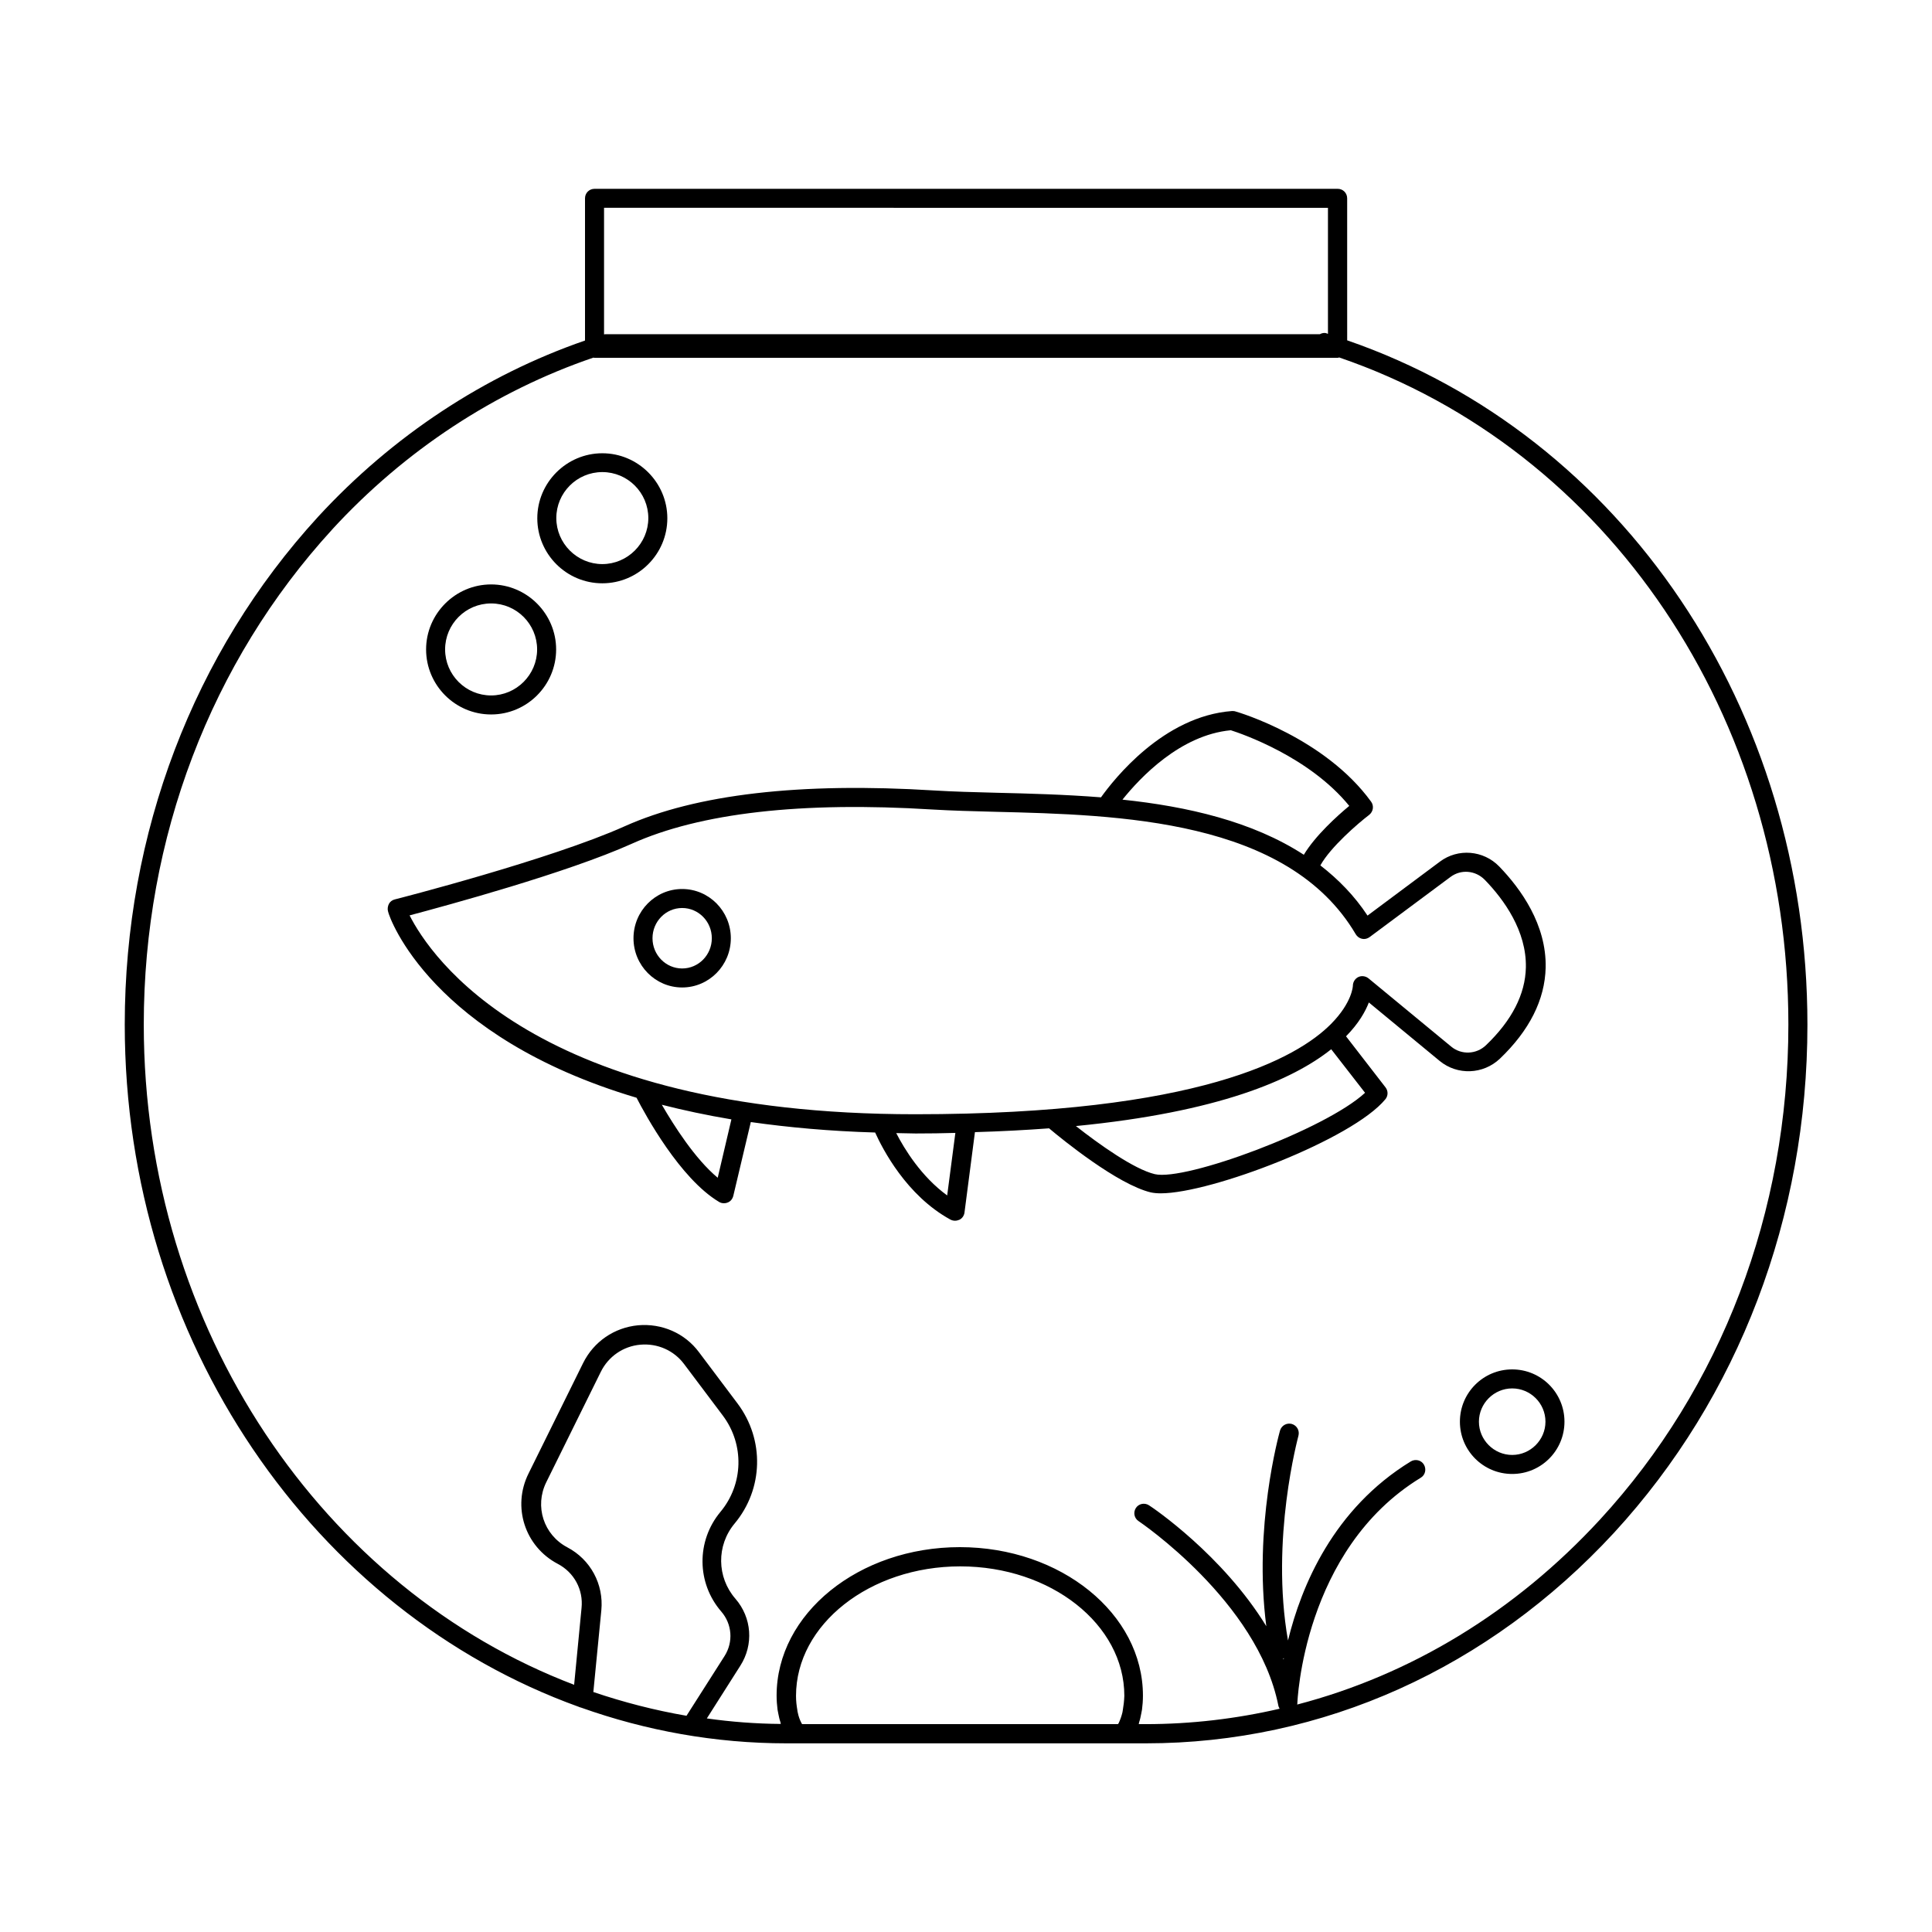
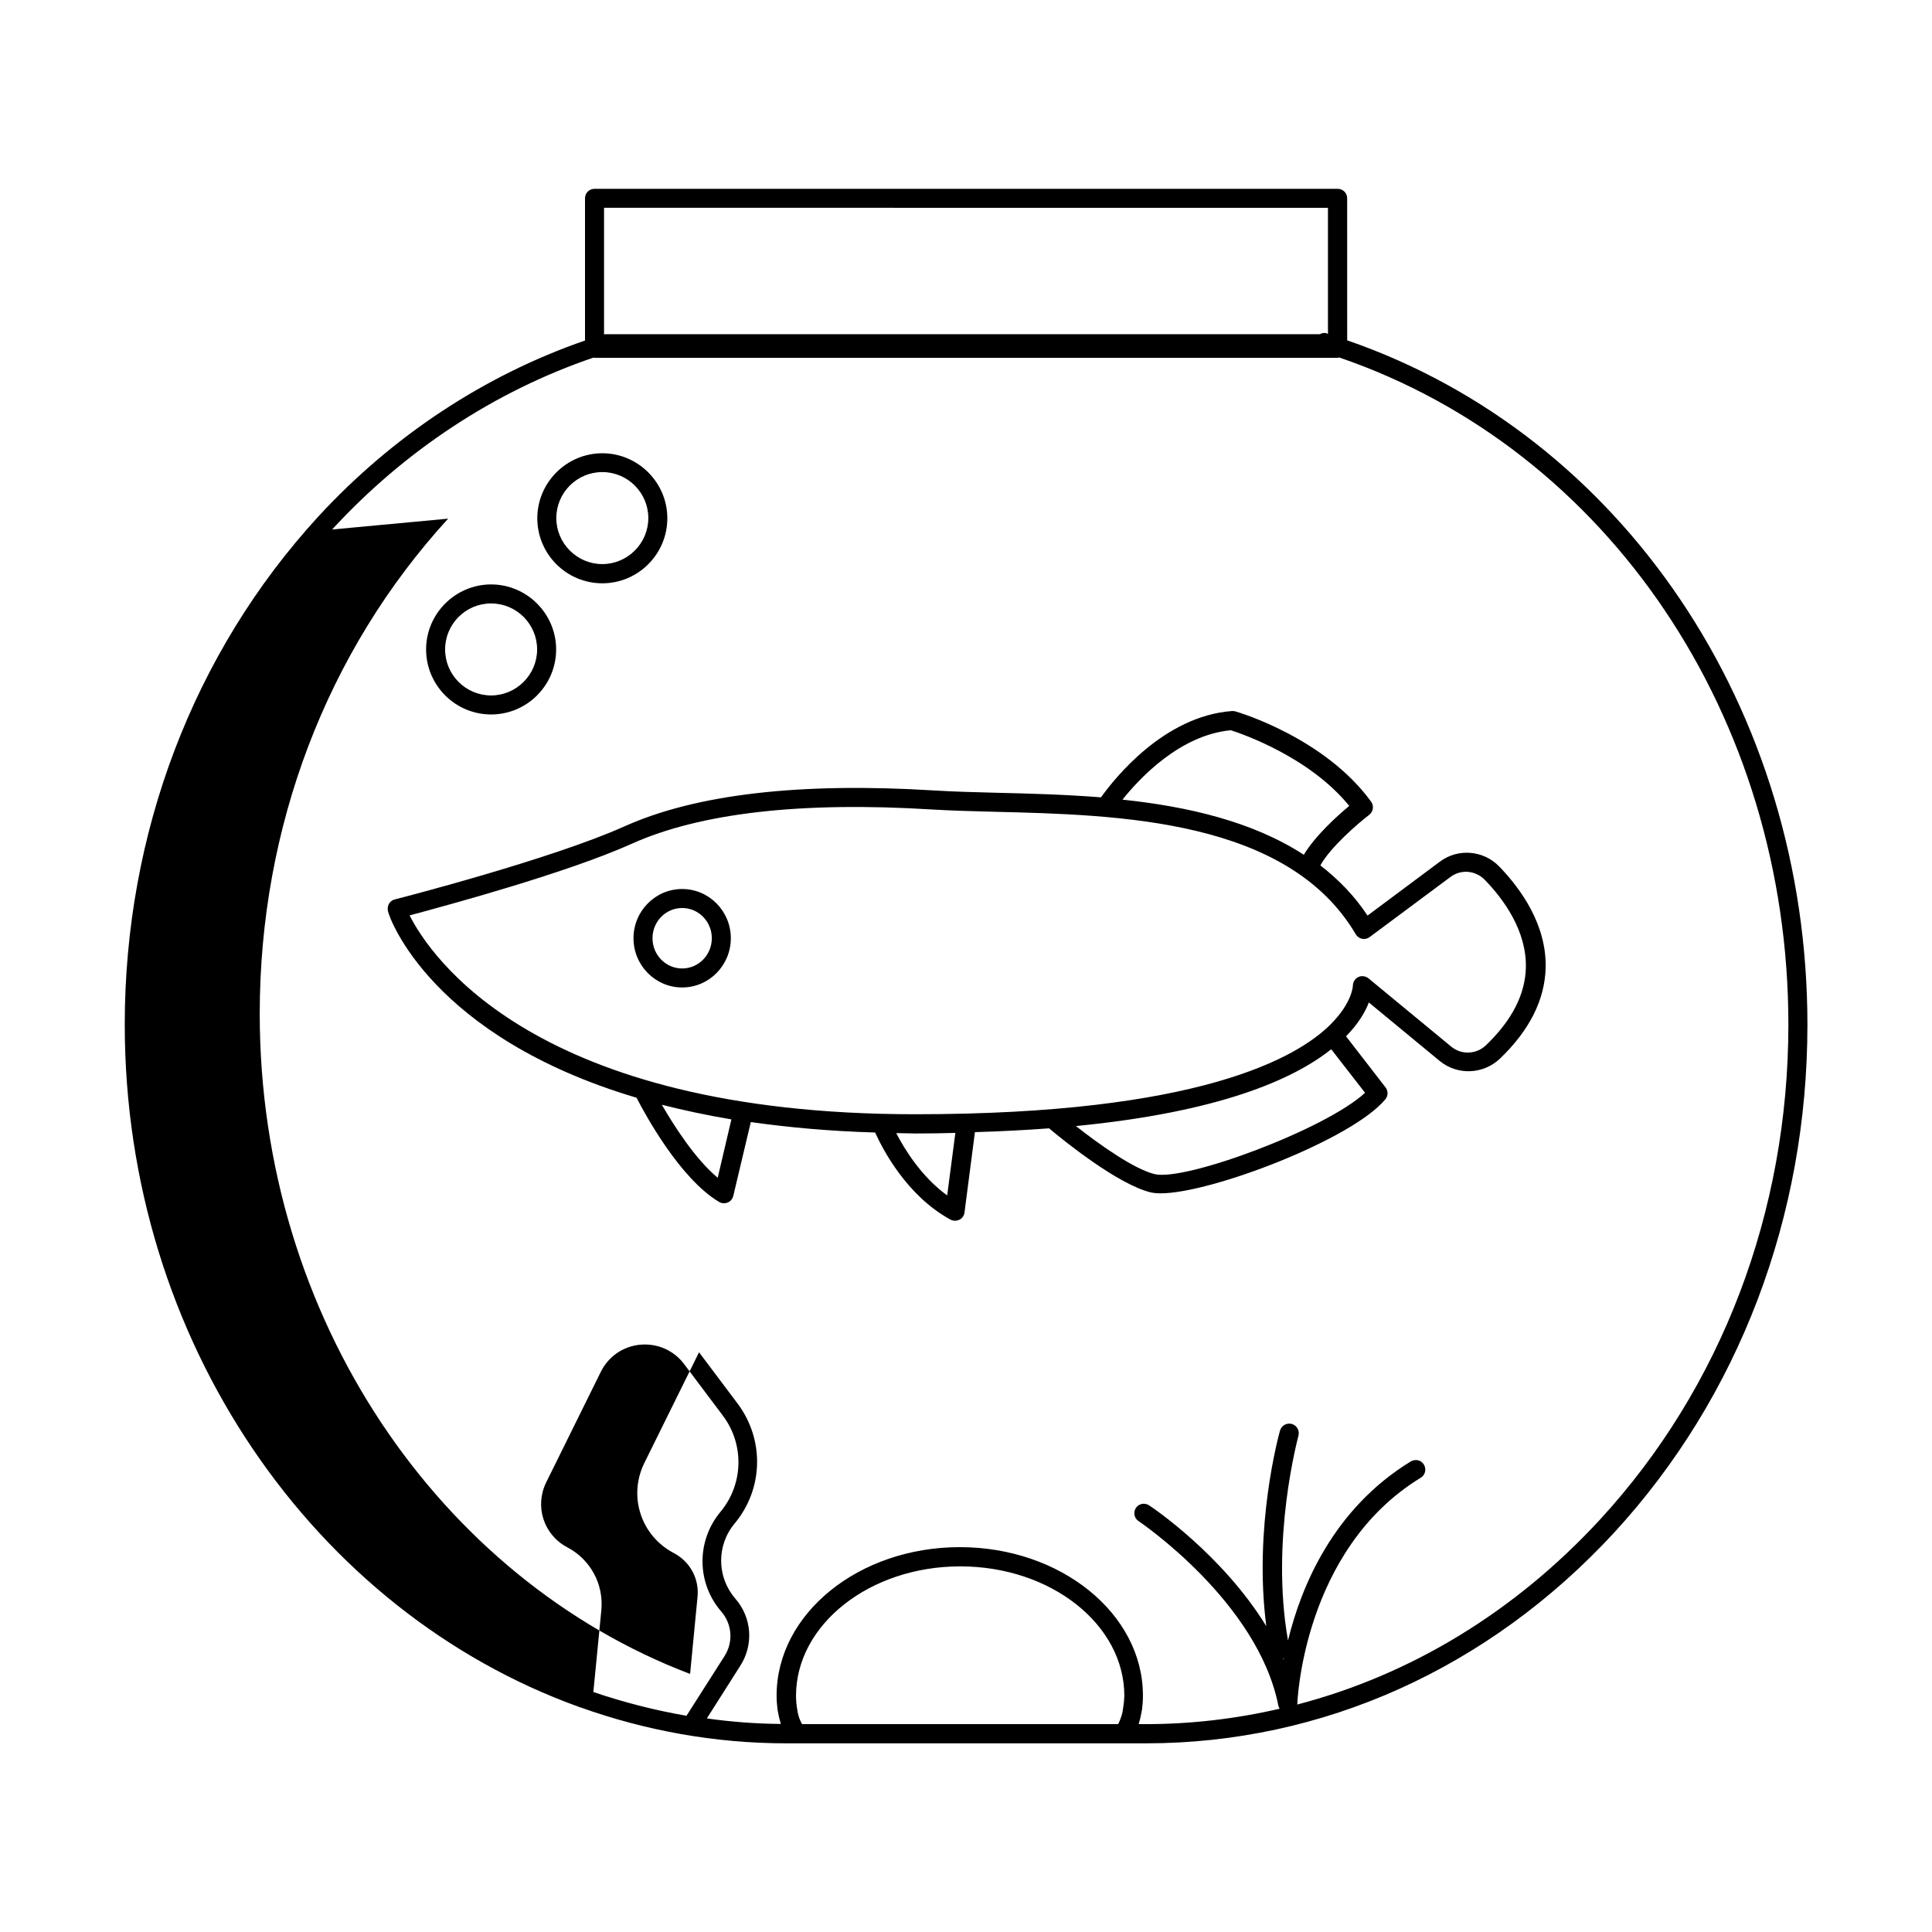
<svg xmlns="http://www.w3.org/2000/svg" fill="#000000" width="800px" height="800px" version="1.1" viewBox="144 144 512 512">
  <g>
-     <path d="m297.27 596.28c0.203 0.102 0.453 0.203 0.707 0.25 17.129 6.098 35.469 9.473 54.461 9.473h95.219c46.855 0 90.887-19.852 124.09-55.82 33.051-35.922 51.238-83.734 51.238-134.62 0-83.531-48.969-156.18-121.97-181.37l-0.004-37.637c0-1.41-1.109-2.519-2.519-2.519l-196.94 0.004c-1.41 0-2.519 1.109-2.519 2.519v37.684c-26.551 9.168-50.984 25.242-70.734 46.703-33.051 36.07-51.238 83.883-51.238 134.57 0 84.086 50.43 155.58 120.21 180.77zm-2.922-42.219c-6.297-3.324-8.715-10.883-5.594-17.23l14.461-29.27c2.016-4.082 5.945-6.801 10.48-7.203 4.535-0.402 8.918 1.512 11.637 5.188l10.227 13.602c5.742 7.656 5.492 18.188-0.656 25.543-6.398 7.707-6.297 18.844 0.25 26.398 2.871 3.324 3.223 8.062 0.855 11.789l-10.078 15.82c-8.465-1.461-16.676-3.578-24.688-6.297l2.117-21.664c0.66-6.902-2.867-13.449-9.012-16.676zm147.21 43.129c-0.051 0.203-0.051 0.402-0.102 0.605-0.25 1.059-0.605 2.016-1.008 2.871-0.098 0.098-0.148 0.199-0.148 0.25h-83.734c-0.051-0.102-0.102-0.152-0.152-0.25-0.453-0.855-0.805-1.812-1.008-2.871-0.051-0.203-0.102-0.402-0.102-0.605-0.203-1.16-0.352-2.367-0.352-3.777 0-18.895 19.547-34.309 43.527-34.309s43.48 15.367 43.48 34.309c-0.051 1.406-0.199 2.617-0.402 3.777zm42.473-13.656c0.051 0 0.102-0.051 0.203-0.102 0 0.102-0.051 0.203-0.051 0.301-0.055-0.047-0.102-0.098-0.152-0.199zm11.891-384.46v33.402l-0.402-0.152c-0.555-0.203-1.211-0.051-1.762 0.25h-189.43c-0.102 0-0.152 0.051-0.25 0.051v-33.555zm-263.9 85.246c19.297-21.008 43.227-36.676 69.223-45.543 0.102 0 0.203 0.051 0.301 0.051h196.94c0.152 0 0.25-0.051 0.402-0.102 71.238 24.383 119.05 95.219 119.05 176.79 0 49.625-17.734 96.227-49.926 131.19-22.52 24.434-50.129 41.16-80.258 49.02 0-0.051 0.051-0.102 0.051-0.203 0-0.402 1.512-40.859 32.695-59.902 1.211-0.707 1.562-2.266 0.855-3.477-0.707-1.211-2.266-1.562-3.477-0.855-20.504 12.543-29.02 33-32.547 47.457-4.734-26.902 2.719-53.957 2.769-54.262 0.352-1.359-0.402-2.719-1.762-3.125-1.359-0.352-2.719 0.402-3.125 1.762-0.301 1.109-7.055 25.492-3.629 51.844-11.539-18.844-30.027-31.387-31.086-32.043-1.16-0.754-2.719-0.453-3.477 0.707-0.754 1.16-0.453 2.719 0.707 3.477 0.301 0.203 31.539 21.312 37.031 48.82 0.051 0.352 0.203 0.605 0.352 0.906-11.539 2.672-23.426 4.082-35.52 4.082h-1.812c0.051-0.152 0.051-0.352 0.102-0.504 0.25-0.707 0.402-1.461 0.555-2.266 0.051-0.352 0.152-0.707 0.203-1.059 0.152-1.16 0.25-2.418 0.25-3.727 0-21.715-21.766-39.348-48.516-39.348-26.801 0-48.566 17.633-48.566 39.348 0 1.309 0.102 2.519 0.25 3.727 0.051 0.352 0.152 0.707 0.203 1.059 0.152 0.754 0.301 1.512 0.555 2.215 0.051 0.152 0.051 0.352 0.102 0.504-6.648-0.051-13.199-0.555-19.598-1.461l8.867-13.957c3.578-5.594 3.074-12.746-1.309-17.785-4.938-5.691-5.039-14.105-0.203-19.902 7.656-9.168 7.961-22.219 0.805-31.789l-10.227-13.602c-3.777-5.09-9.875-7.707-16.172-7.152-6.297 0.605-11.738 4.332-14.559 10.027l-14.461 29.27c-4.383 8.816-0.957 19.348 7.758 23.93 4.332 2.266 6.801 6.852 6.297 11.688l-1.965 20.355c-66.242-25.188-114.05-94.105-114.05-174.97 0-49.422 17.734-96.027 49.926-131.19z" />
-     <path d="m530.89 520.76c0 7.656 6.195 13.855 13.855 13.855 7.656 0 13.855-6.195 13.855-13.855 0-7.656-6.195-13.855-13.855-13.855-7.656 0-13.855 6.199-13.855 13.855zm22.672 0c0 4.836-3.981 8.816-8.816 8.816-4.836 0-8.816-3.981-8.816-8.816 0-4.836 3.981-8.816 8.816-8.816 4.836 0 8.816 3.93 8.816 8.816z" />
+     <path d="m297.27 596.28c0.203 0.102 0.453 0.203 0.707 0.25 17.129 6.098 35.469 9.473 54.461 9.473h95.219c46.855 0 90.887-19.852 124.09-55.82 33.051-35.922 51.238-83.734 51.238-134.62 0-83.531-48.969-156.18-121.97-181.37l-0.004-37.637c0-1.41-1.109-2.519-2.519-2.519l-196.94 0.004c-1.41 0-2.519 1.109-2.519 2.519v37.684c-26.551 9.168-50.984 25.242-70.734 46.703-33.051 36.07-51.238 83.883-51.238 134.57 0 84.086 50.43 155.58 120.21 180.77zm-2.922-42.219c-6.297-3.324-8.715-10.883-5.594-17.23l14.461-29.27c2.016-4.082 5.945-6.801 10.48-7.203 4.535-0.402 8.918 1.512 11.637 5.188l10.227 13.602c5.742 7.656 5.492 18.188-0.656 25.543-6.398 7.707-6.297 18.844 0.25 26.398 2.871 3.324 3.223 8.062 0.855 11.789l-10.078 15.82c-8.465-1.461-16.676-3.578-24.688-6.297l2.117-21.664c0.66-6.902-2.867-13.449-9.012-16.676zm147.21 43.129c-0.051 0.203-0.051 0.402-0.102 0.605-0.25 1.059-0.605 2.016-1.008 2.871-0.098 0.098-0.148 0.199-0.148 0.25h-83.734c-0.051-0.102-0.102-0.152-0.152-0.25-0.453-0.855-0.805-1.812-1.008-2.871-0.051-0.203-0.102-0.402-0.102-0.605-0.203-1.16-0.352-2.367-0.352-3.777 0-18.895 19.547-34.309 43.527-34.309s43.48 15.367 43.48 34.309c-0.051 1.406-0.199 2.617-0.402 3.777zm42.473-13.656c0.051 0 0.102-0.051 0.203-0.102 0 0.102-0.051 0.203-0.051 0.301-0.055-0.047-0.102-0.098-0.152-0.199zm11.891-384.46v33.402l-0.402-0.152c-0.555-0.203-1.211-0.051-1.762 0.25h-189.43c-0.102 0-0.152 0.051-0.25 0.051v-33.555zm-263.9 85.246c19.297-21.008 43.227-36.676 69.223-45.543 0.102 0 0.203 0.051 0.301 0.051h196.94c0.152 0 0.25-0.051 0.402-0.102 71.238 24.383 119.05 95.219 119.05 176.79 0 49.625-17.734 96.227-49.926 131.19-22.52 24.434-50.129 41.16-80.258 49.02 0-0.051 0.051-0.102 0.051-0.203 0-0.402 1.512-40.859 32.695-59.902 1.211-0.707 1.562-2.266 0.855-3.477-0.707-1.211-2.266-1.562-3.477-0.855-20.504 12.543-29.02 33-32.547 47.457-4.734-26.902 2.719-53.957 2.769-54.262 0.352-1.359-0.402-2.719-1.762-3.125-1.359-0.352-2.719 0.402-3.125 1.762-0.301 1.109-7.055 25.492-3.629 51.844-11.539-18.844-30.027-31.387-31.086-32.043-1.16-0.754-2.719-0.453-3.477 0.707-0.754 1.16-0.453 2.719 0.707 3.477 0.301 0.203 31.539 21.312 37.031 48.82 0.051 0.352 0.203 0.605 0.352 0.906-11.539 2.672-23.426 4.082-35.52 4.082h-1.812c0.051-0.152 0.051-0.352 0.102-0.504 0.25-0.707 0.402-1.461 0.555-2.266 0.051-0.352 0.152-0.707 0.203-1.059 0.152-1.16 0.25-2.418 0.25-3.727 0-21.715-21.766-39.348-48.516-39.348-26.801 0-48.566 17.633-48.566 39.348 0 1.309 0.102 2.519 0.25 3.727 0.051 0.352 0.152 0.707 0.203 1.059 0.152 0.754 0.301 1.512 0.555 2.215 0.051 0.152 0.051 0.352 0.102 0.504-6.648-0.051-13.199-0.555-19.598-1.461l8.867-13.957c3.578-5.594 3.074-12.746-1.309-17.785-4.938-5.691-5.039-14.105-0.203-19.902 7.656-9.168 7.961-22.219 0.805-31.789l-10.227-13.602l-14.461 29.27c-4.383 8.816-0.957 19.348 7.758 23.93 4.332 2.266 6.801 6.852 6.297 11.688l-1.965 20.355c-66.242-25.188-114.05-94.105-114.05-174.97 0-49.422 17.734-96.027 49.926-131.19z" />
    <path d="m303.62 298.58c9.523 0 17.23-7.758 17.23-17.23 0-9.473-7.758-17.23-17.23-17.23s-17.23 7.758-17.23 17.23c0 9.473 7.707 17.23 17.23 17.23zm0-29.473c6.75 0 12.191 5.492 12.191 12.191s-5.492 12.191-12.191 12.191c-6.699 0-12.191-5.492-12.191-12.191-0.004-6.699 5.438-12.191 12.191-12.191z" />
    <path d="m274.15 333.34c9.523 0 17.23-7.758 17.23-17.23 0-9.473-7.758-17.23-17.23-17.23-9.473 0-17.23 7.758-17.23 17.23 0 9.473 7.707 17.23 17.23 17.23zm0-29.422c6.75 0 12.191 5.492 12.191 12.191s-5.492 12.191-12.191 12.191c-6.75 0-12.191-5.492-12.191-12.191-0.004-6.699 5.438-12.191 12.191-12.191z" />
    <path d="m312.69 434.91c2.316 4.484 11.488 21.41 21.867 27.609 0.402 0.25 0.855 0.352 1.309 0.352 0.352 0 0.656-0.051 1.008-0.203 0.754-0.301 1.258-0.957 1.461-1.762l4.637-19.547c9.977 1.41 20.859 2.418 32.949 2.769 1.965 4.332 8.262 16.676 19.949 23.074 0.402 0.203 0.805 0.301 1.211 0.301 0.402 0 0.805-0.102 1.16-0.25 0.754-0.352 1.258-1.109 1.359-1.914l2.769-21.312c7.004-0.203 13.551-0.555 19.648-1.008 3.527 2.973 18.137 14.863 26.953 16.977 0.707 0.152 1.613 0.25 2.621 0.25 13.402 0 50.883-14.359 59.551-24.938 0.754-0.906 0.754-2.215 0.051-3.125l-10.48-13.551c3.375-3.426 5.141-6.602 6.047-8.969l18.793 15.516c4.684 3.828 11.488 3.578 15.922-0.605 7.859-7.508 11.941-15.668 12.141-24.133 0.25-11.387-6.551-20.859-12.293-26.801-4.18-4.332-10.934-4.887-15.719-1.309l-19.195 14.309c-3.477-5.289-7.758-9.621-12.496-13.301 2.672-4.836 10.027-11.184 12.949-13.402 1.059-0.855 1.309-2.367 0.504-3.477-12.242-16.879-35.016-23.68-35.973-23.93-0.301-0.102-0.605-0.102-0.906-0.102-18.188 1.359-31.285 18.086-34.711 22.871-9.574-0.754-19.043-1.008-27.66-1.211-5.945-0.152-11.539-0.301-16.473-0.605-35.621-2.215-63.176 1.008-82.07 9.473-19.598 8.816-60.508 19.297-60.961 19.398-0.656 0.152-1.258 0.605-1.562 1.211-0.301 0.605-0.402 1.359-0.203 2.016 0.398 1.867 11.586 33.203 65.844 49.328zm21.512 21.207c-6.047-5.039-11.586-13.805-14.812-19.348 5.742 1.461 11.84 2.769 18.438 3.879zm60.812 4.688c-6.852-4.988-11.336-12.293-13.504-16.523 1.715 0 3.375 0.102 5.141 0.102 3.629 0 7.106-0.051 10.531-0.152zm55.016-5.644c-5.492-1.309-14.762-7.91-20.906-12.746 37.684-3.68 57.434-12.191 67.66-20.355l8.969 11.539c-10.43 9.676-47.613 23.48-55.723 21.562zm20.152-117.64c2.973 0.957 20.809 7.055 31.387 20.051-3.176 2.621-9.02 7.91-12.043 12.949-13.652-8.867-30.883-12.797-48.062-14.609 4.688-5.848 15.316-17.133 28.719-18.391zm-158.75 30.078c18.137-8.16 44.941-11.234 79.703-9.07 4.988 0.301 10.629 0.453 16.625 0.605 32.695 0.805 77.535 1.914 95.523 32.445 0.352 0.605 0.957 1.059 1.664 1.211 0.656 0.152 1.41 0 2.016-0.453l21.41-15.922c2.82-2.117 6.648-1.762 9.117 0.754 5.09 5.238 11.082 13.551 10.883 23.227-0.152 7.106-3.727 14.055-10.578 20.605-2.519 2.418-6.5 2.621-9.219 0.352l-21.914-18.086c-0.754-0.605-1.812-0.754-2.672-0.352-0.855 0.402-1.461 1.309-1.461 2.316 0 0.051-0.152 4.434-5.793 10.125-8.867 8.969-35.016 23.93-110.18 23.93-100.91 0-128.57-41.969-134.01-52.699 9.82-2.617 41.762-11.281 58.891-18.988z" />
    <path d="m324.78 405.69c7.106 0 12.898-5.844 12.898-13.047s-5.793-13.047-12.898-13.047-12.898 5.844-12.898 13.047 5.793 13.047 12.898 13.047zm0-21.059c4.332 0 7.859 3.578 7.859 8.012 0 4.434-3.527 8.012-7.859 8.012s-7.859-3.578-7.859-8.012c0-4.434 3.523-8.012 7.859-8.012z" />
  </g>
</svg>